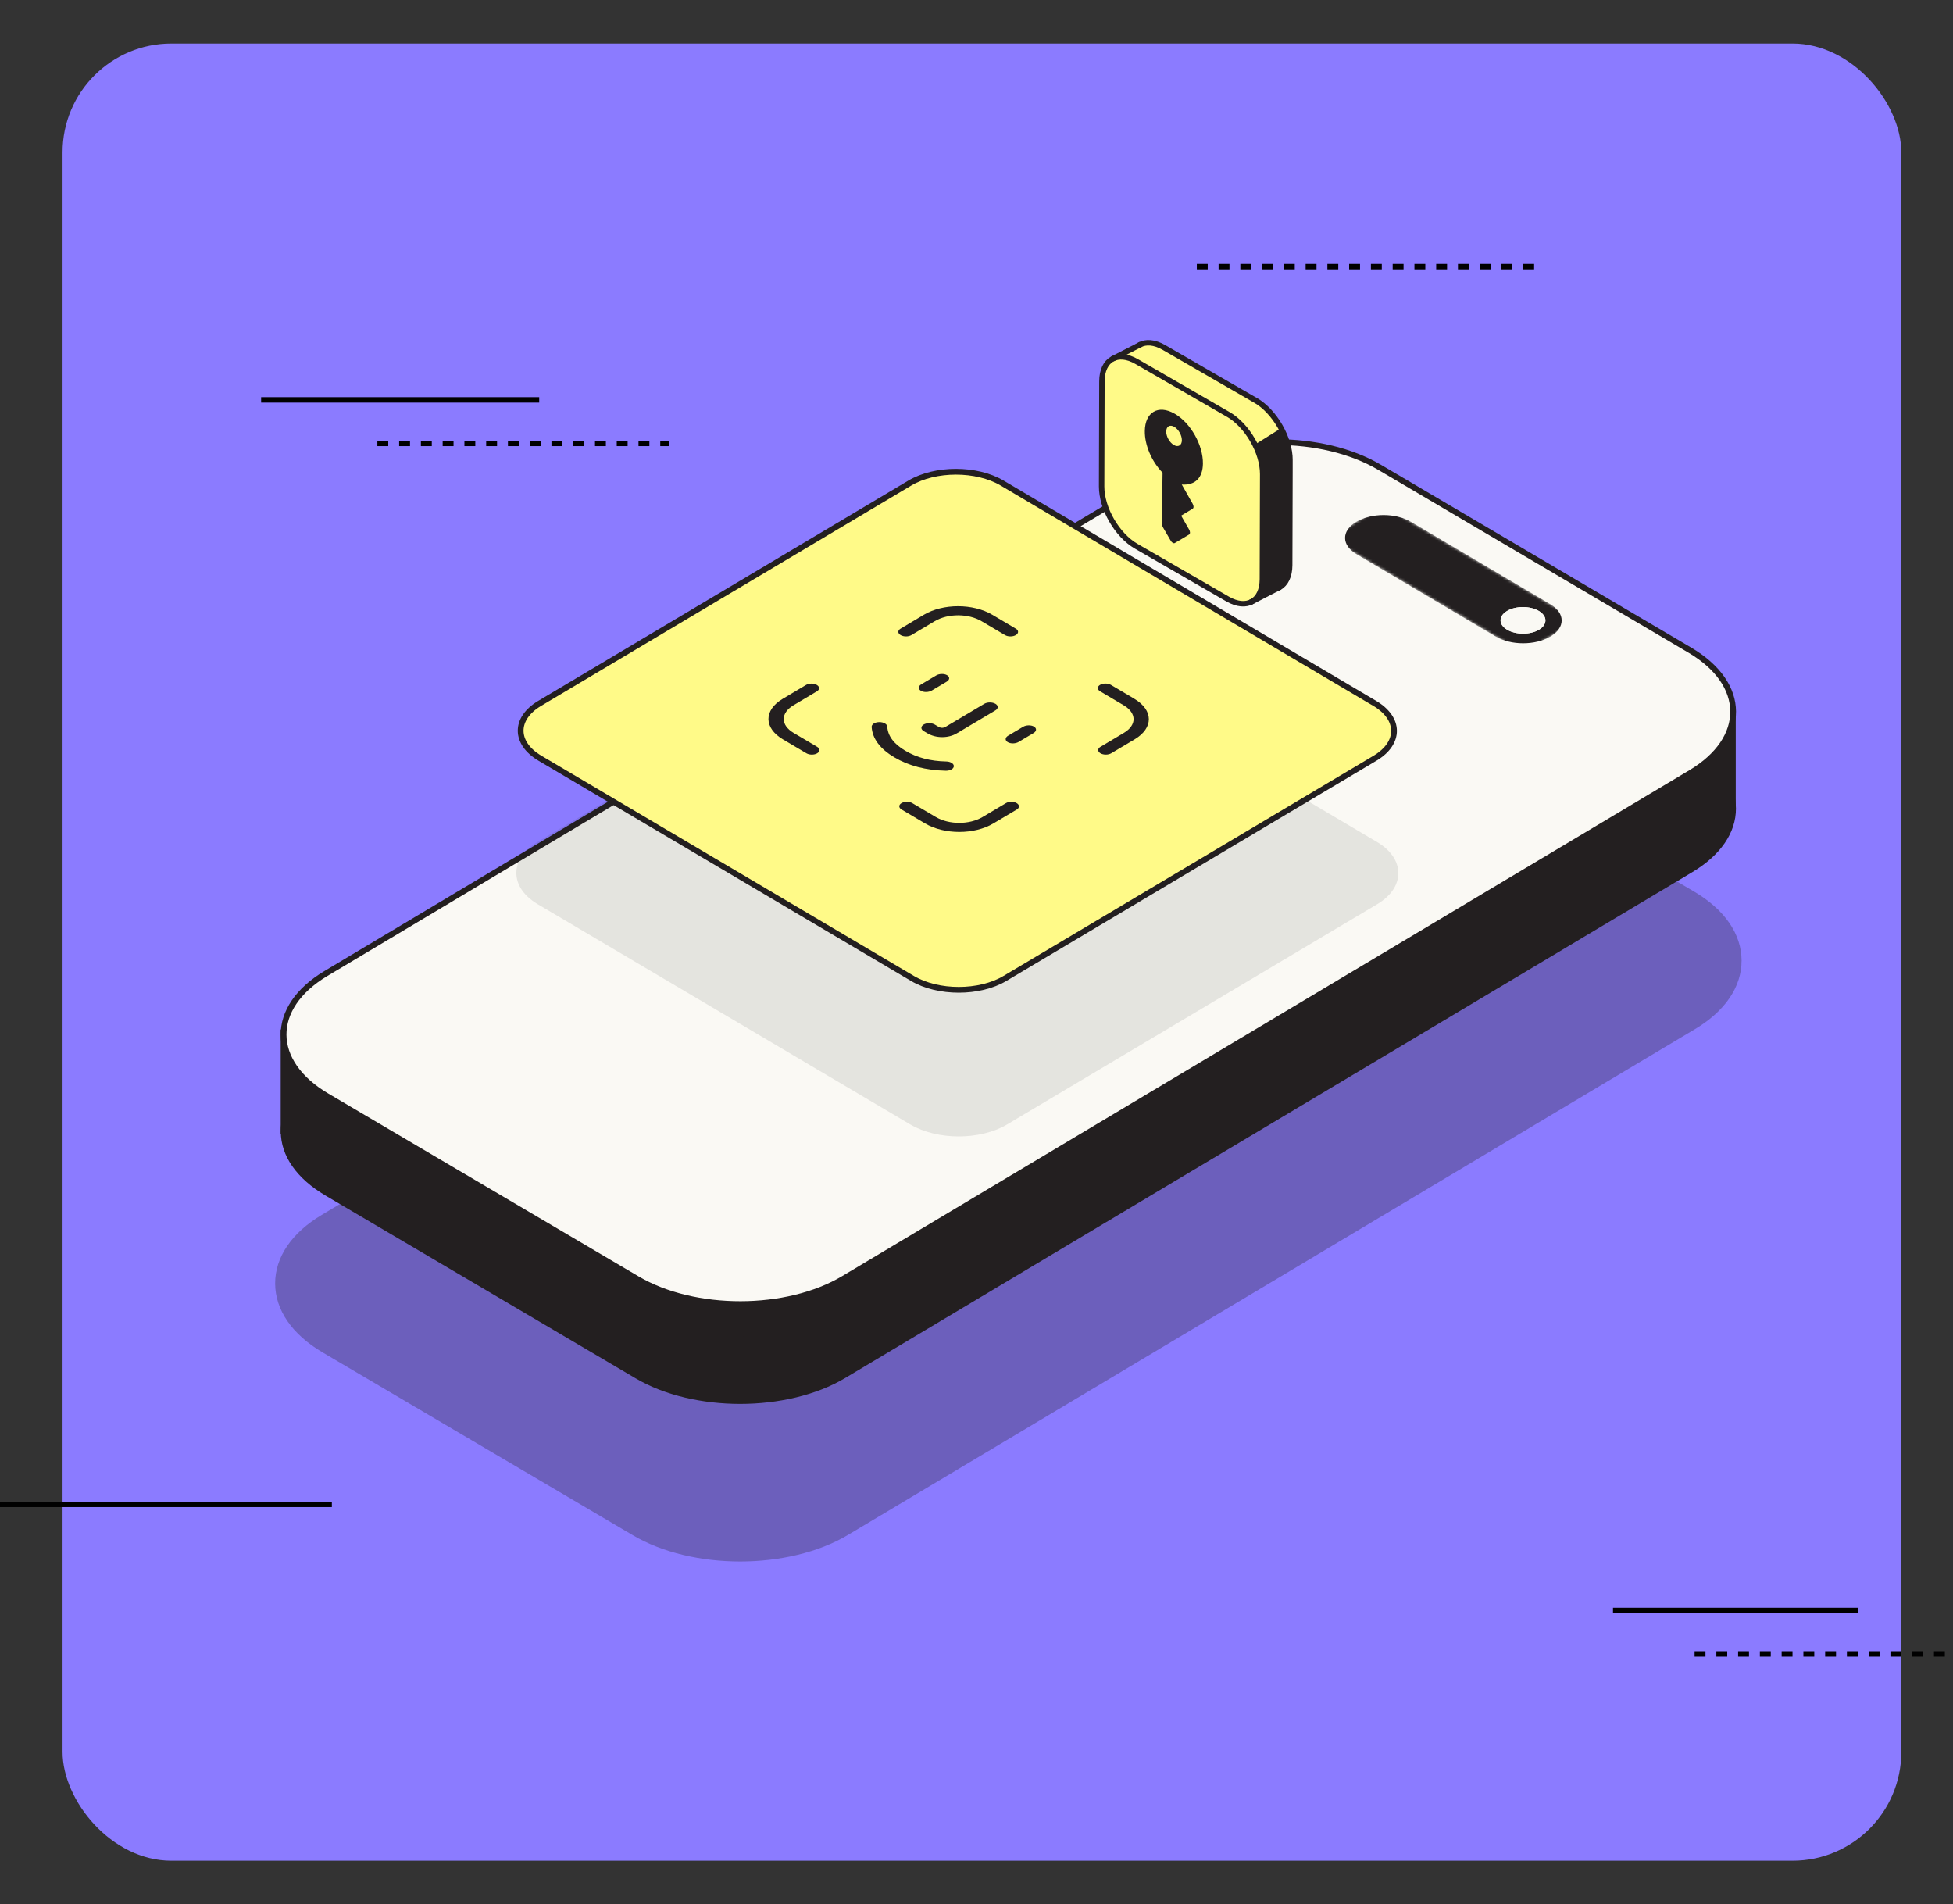
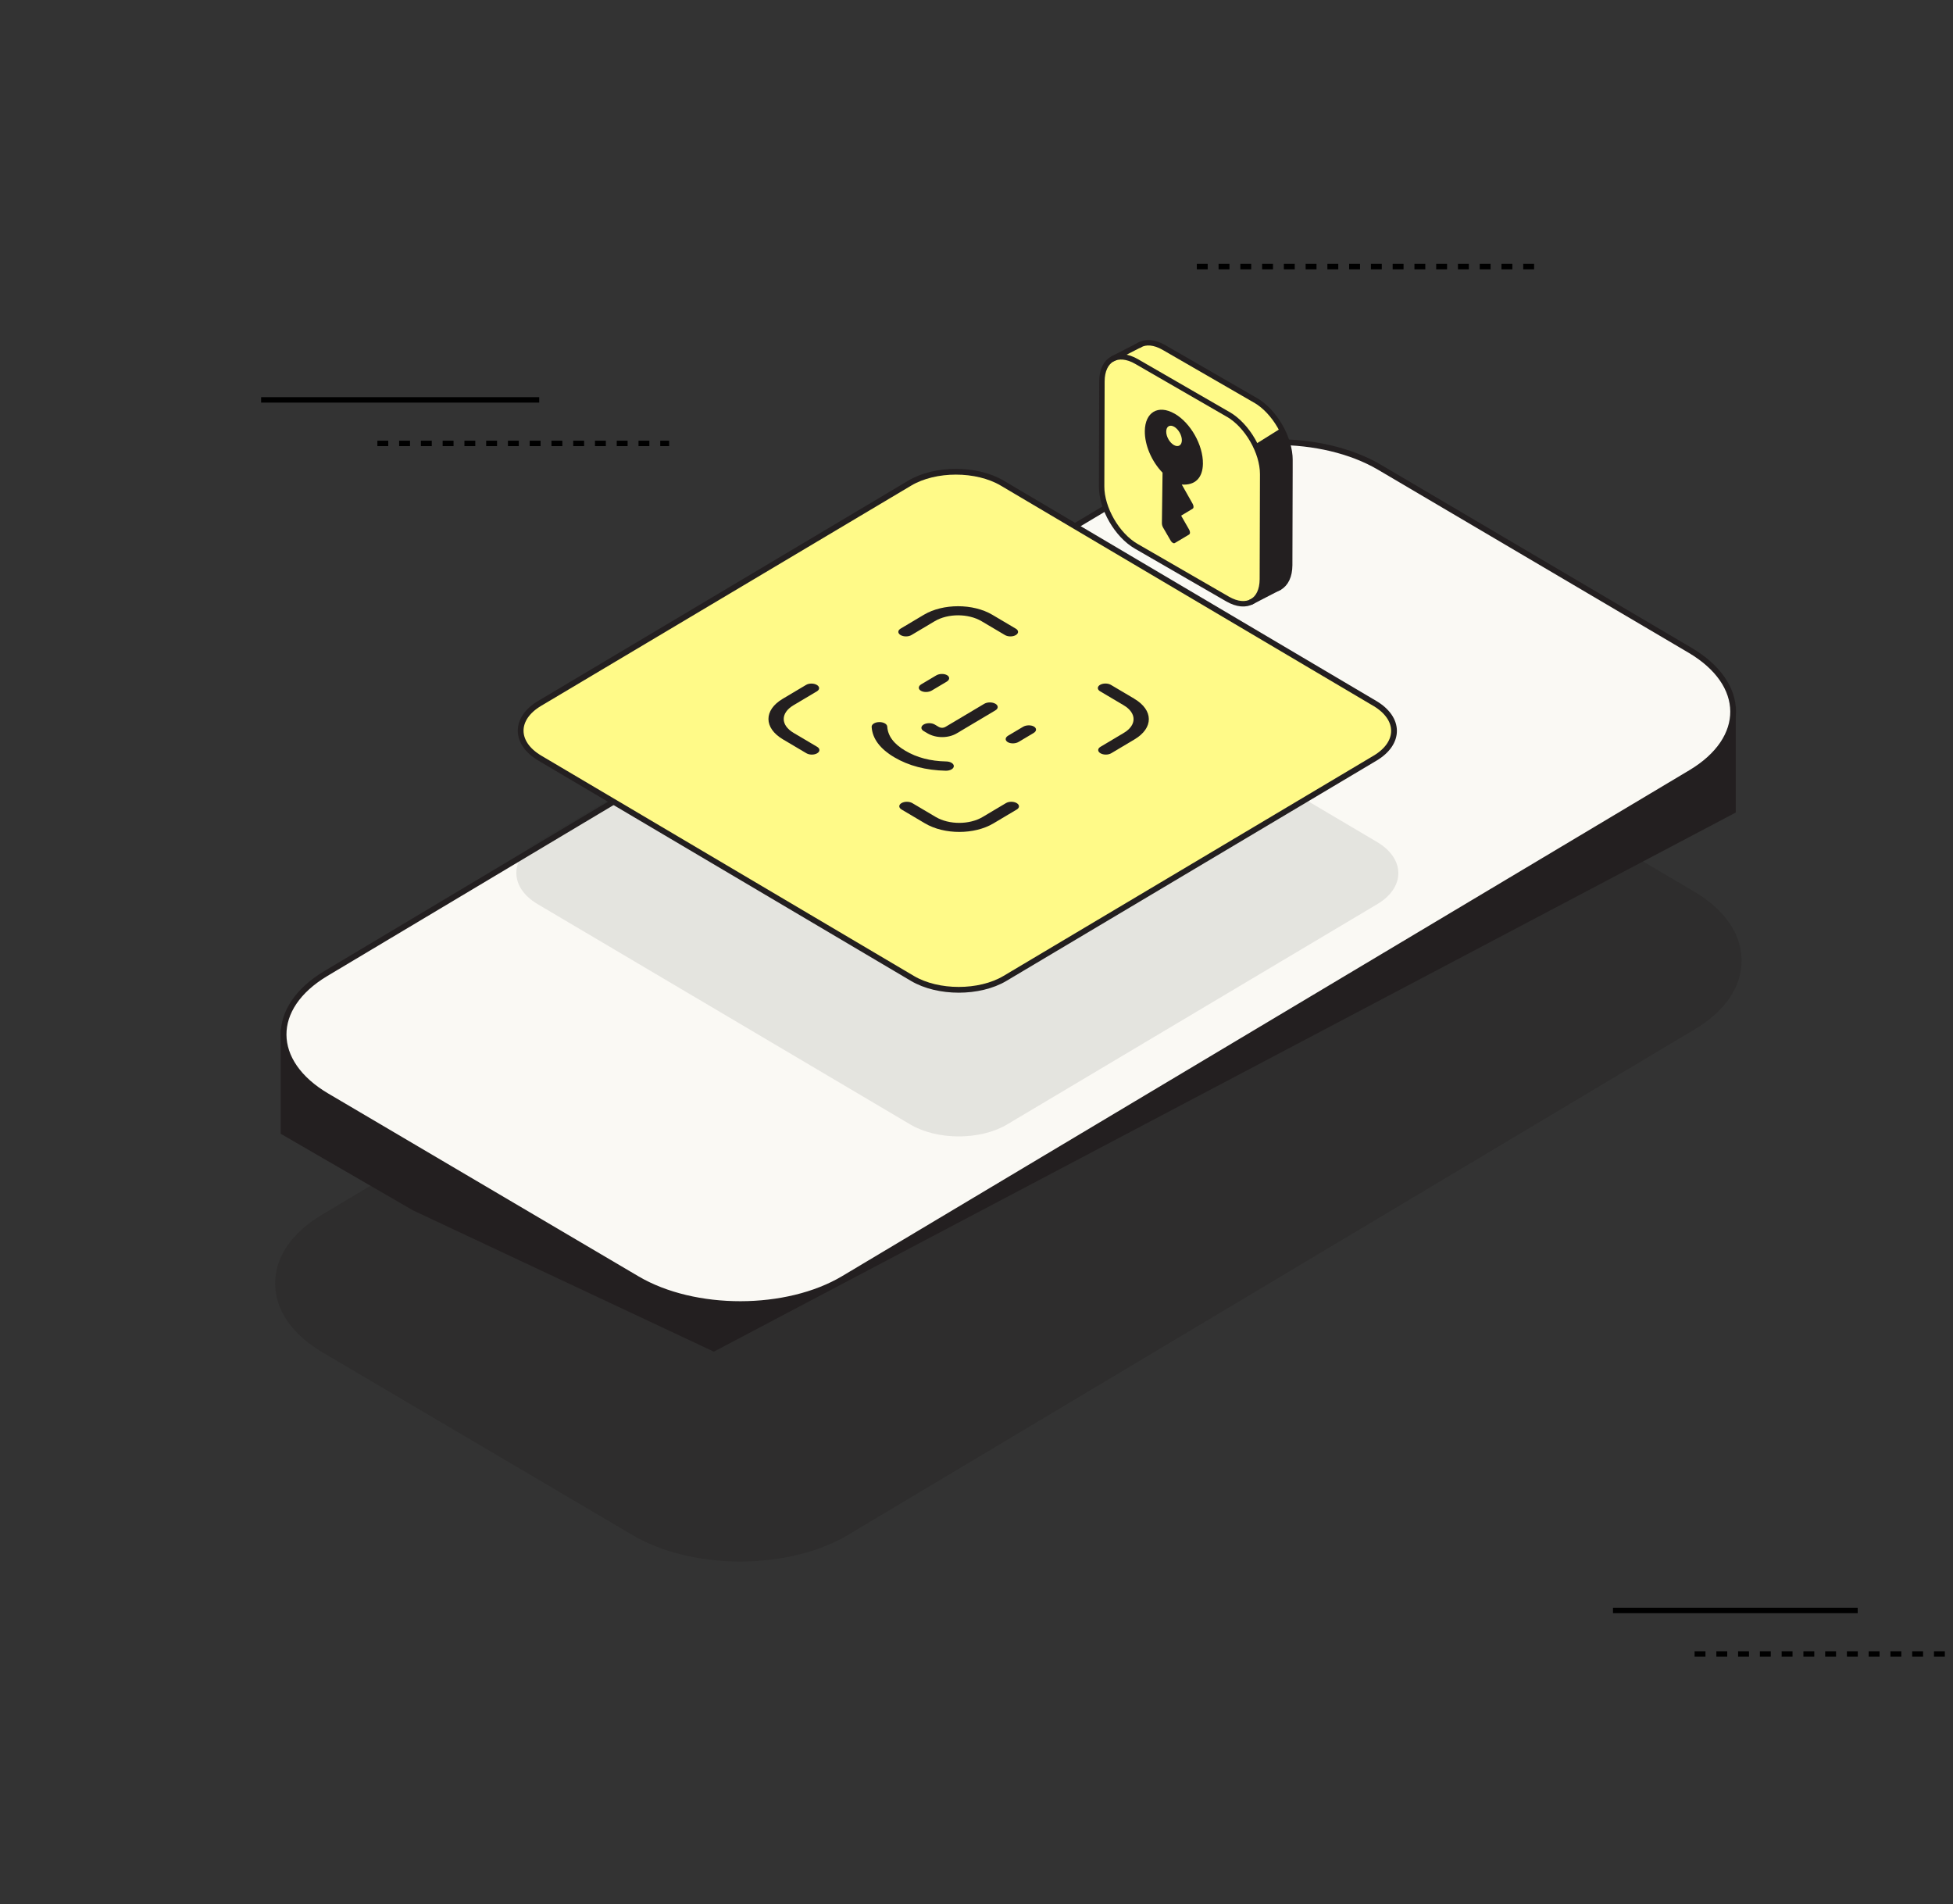
<svg xmlns="http://www.w3.org/2000/svg" width="718" height="700" viewBox="0 0 718 700" fill="none">
  <rect x="0" y="0" width="718" height="700" fill="#333333" stroke="none" />
-   <rect x="23" y="16" width="676" height="668" rx="40" fill="#8B7BFF" />
  <line x1="96" y1="147" x2="198.235" y2="147" stroke="black" stroke-width="2" />
  <line x1="138.738" y1="163" x2="246.001" y2="163" stroke="black" stroke-width="2" stroke-dasharray="4 4" />
-   <line y1="553" x2="122" y2="553" stroke="black" stroke-width="2" />
  <line x1="593" y1="592" x2="682.966" y2="592" stroke="black" stroke-width="2" />
  <line x1="623" y1="608" x2="717.391" y2="608" stroke="black" stroke-width="2" stroke-dasharray="4 4" />
  <line x1="440" y1="98" x2="568" y2="98" stroke="black" stroke-width="2" stroke-dasharray="4 4" />
  <path opacity="0.3" d="M622.844 327.758L508.749 260.534C486.873 247.644 451.417 247.697 429.706 260.661L118.264 446.606C107.207 453.215 101.125 462.165 101.156 471.824C101.187 481.537 107.372 490.529 118.595 497.138L232.69 564.362C243.592 570.791 257.865 574.001 272.128 574.001C286.392 574.001 300.831 570.749 311.722 564.246L623.165 378.291C634.221 371.692 640.303 362.732 640.272 353.072C640.241 343.349 634.056 334.357 622.834 327.748L622.844 327.758Z" fill="#231F20" />
-   <path d="M621.81 273.752L507.714 206.528C486.407 193.977 451.882 194.03 430.751 206.644L119.308 392.6C108.913 398.806 103.204 407.11 103.225 415.975C103.245 424.904 109.079 433.239 119.618 439.456L233.714 506.681C244.336 512.94 258.237 516.065 272.128 516.065C286.019 516.065 300.075 512.898 310.677 506.575L622.12 320.62C632.515 314.413 638.224 306.109 638.203 297.234C638.183 288.305 632.36 279.959 621.81 273.742V273.752Z" fill="#231F20" />
  <path d="M103.194 378.46V416.769L151.848 444.932L262.437 496.862L638.132 298.685V260.523L524.864 277.099L103.194 378.46Z" fill="#231F20" />
  <path d="M621.294 239.012L507.198 171.788C486.15 159.385 452.152 159.438 431.269 171.904L119.826 357.849C98.944 370.315 99.088 390.481 120.137 402.884L234.232 470.108C255.28 482.511 289.278 482.469 310.161 470.002L621.604 284.047C642.487 271.581 642.342 251.415 621.294 239.012Z" fill="#FAF9F4" />
  <path d="M621.294 239.012L507.198 171.788C486.15 159.385 452.152 159.438 431.269 171.904L119.826 357.849C98.944 370.315 99.088 390.481 120.137 402.884L234.232 470.108C255.28 482.511 289.278 482.469 310.161 470.002L621.604 284.047C642.487 271.581 642.342 251.415 621.294 239.012Z" stroke="#231F20" stroke-width="2.118" stroke-miterlimit="10" />
  <mask id="mask0_7026_3975" style="mask-type:luminance" maskUnits="userSpaceOnUse" x="488" y="185" width="93" height="55">
    <path d="M488.61 197.769L508.634 185.854L580.002 228.05L559.978 239.966L488.61 197.769Z" fill="white" />
  </mask>
  <g mask="url(#mask0_7026_3975)">
-     <path d="M554.101 231.503C550.864 229.586 550.853 226.494 554.06 224.587C557.266 222.681 562.489 222.67 565.727 224.587C568.964 226.504 568.974 229.597 565.768 231.503C562.562 233.41 557.338 233.41 554.101 231.503ZM569.936 222.088L518.717 191.806C513.152 188.512 504.154 188.512 498.631 191.806C493.107 195.1 493.128 200.428 498.693 203.722L549.912 234.003C555.477 237.286 564.465 237.286 569.998 234.003C575.532 230.72 575.501 225.382 569.936 222.088Z" fill="#231F20" />
    <path d="M565.727 224.587C562.489 222.67 557.266 222.681 554.059 224.587C550.853 226.494 550.863 229.597 554.101 231.503C557.338 233.41 562.562 233.41 565.768 231.503C568.974 229.597 568.964 226.494 565.727 224.587Z" fill="#FAF9F4" />
  </g>
  <g opacity="0.1">
    <path d="M505.397 310.854L368.433 229.882C359.031 224.321 343.826 224.321 334.476 229.882L198.391 310.865C189.051 316.425 189.093 325.449 198.505 331.01L335.469 411.982C344.881 417.542 360.086 417.542 369.436 411.982L505.521 330.999C514.861 325.438 514.819 316.414 505.407 310.854" fill="#231F20" />
    <path d="M505.397 310.854L368.433 229.882C359.031 224.321 343.826 224.321 334.476 229.882L198.391 310.865C189.051 316.425 189.093 325.449 198.505 331.01L335.469 411.982C344.881 417.542 360.086 417.542 369.436 411.982L505.521 330.999C514.861 325.438 514.819 316.414 505.407 310.854" stroke="#231F20" stroke-width="3.177" stroke-miterlimit="10" />
  </g>
  <path d="M505.397 258.553L368.433 177.581C359.031 172.021 343.826 172.021 334.476 177.581L198.391 258.564C189.051 264.124 189.093 273.148 198.505 278.709L335.469 359.681C344.881 365.241 360.086 365.241 369.436 359.681L505.521 278.698C514.861 273.138 514.819 264.114 505.407 258.553" fill="#FFFA88" />
  <path d="M505.397 258.553L368.433 177.581C359.031 172.021 343.826 172.021 334.476 177.581L198.391 258.564C189.051 264.124 189.093 273.148 198.505 278.709L335.469 359.681C344.881 365.241 360.086 365.241 369.436 359.681L505.521 278.698C514.861 273.138 514.819 264.114 505.407 258.553" stroke="#231F20" stroke-width="2.118" stroke-miterlimit="10" />
  <path d="M373.436 231.09L364.81 225.984C357.735 221.801 346.689 221.801 339.655 225.984L331.081 231.09C329.985 231.746 329.985 232.795 331.091 233.451C332.198 234.108 333.967 234.108 335.073 233.451L343.648 228.346C348.499 225.465 355.967 225.465 360.848 228.346L369.475 233.451C370.581 234.108 372.35 234.108 373.457 233.451C374.563 232.795 374.553 231.746 373.446 231.09" fill="#231F20" />
  <path d="M417.033 256.858L408.407 251.753C407.31 251.107 405.531 251.097 404.424 251.753C403.318 252.41 403.349 253.469 404.435 254.115L413.061 259.22C417.943 262.101 417.984 266.55 413.133 269.43L404.559 274.536C403.463 275.192 403.463 276.241 404.569 276.897C405.676 277.554 407.434 277.544 408.531 276.897L417.105 271.792C424.139 267.609 424.097 261.053 417.022 256.869" fill="#231F20" />
  <path d="M300.3 251.775C299.193 251.118 297.425 251.118 296.339 251.775L287.754 256.88C280.731 261.053 280.772 267.609 287.847 271.793L296.473 276.898C297.58 277.554 299.349 277.554 300.435 276.898C301.521 276.241 301.531 275.193 300.424 274.536L291.798 269.431C286.916 266.55 286.906 262.101 291.746 259.231L300.331 254.126C301.417 253.48 301.407 252.431 300.3 251.775Z" fill="#231F20" />
  <path d="M373.788 295.222C372.681 294.565 370.912 294.565 369.826 295.222L361.242 300.327C356.401 303.208 348.912 303.208 344.031 300.327L335.404 295.222C334.308 294.575 332.529 294.565 331.422 295.222C330.315 295.878 330.357 296.927 331.453 297.573L340.079 302.678C347.154 306.862 358.201 306.862 365.224 302.678L373.808 297.573C374.894 296.927 374.884 295.878 373.798 295.232" fill="#231F20" />
  <path d="M348.179 248.195C347.114 247.57 345.324 247.602 344.187 248.279L338.684 251.552C337.546 252.23 337.484 253.289 338.55 253.925C339.615 254.56 341.415 254.518 342.552 253.84L348.055 250.567C349.193 249.889 349.255 248.83 348.179 248.195Z" fill="#231F20" />
  <path d="M380.117 267.079C379.052 266.455 377.263 266.486 376.125 267.164L370.622 270.437C369.485 271.115 369.423 272.174 370.488 272.809C371.553 273.445 373.353 273.403 374.491 272.725L379.993 269.452C381.131 268.774 381.193 267.715 380.117 267.079Z" fill="#231F20" />
  <path d="M349.814 280.403C349.317 280.107 348.635 279.916 347.869 279.906C342.067 279.789 337.102 278.497 332.851 275.987C328.6 273.477 326.407 270.543 326.19 267.09C326.159 266.634 325.838 266.232 325.342 265.935C324.794 265.618 324.039 265.416 323.211 265.438C321.629 265.469 320.398 266.264 320.45 267.206C320.729 271.517 323.532 275.277 328.807 278.391C334.082 281.505 340.412 283.157 347.704 283.316C349.286 283.348 350.621 282.606 350.662 281.664C350.683 281.177 350.362 280.721 349.814 280.403Z" fill="#231F20" />
  <path d="M365.948 258.702C364.831 258.045 363 258.045 361.872 258.702L347.702 267.133C346.792 267.673 345.903 267.673 344.992 267.133L343.648 266.338C342.52 265.671 340.69 265.671 339.573 266.338C338.455 267.006 338.466 268.086 339.604 268.753L340.948 269.548C344.113 271.422 348.644 271.433 351.788 269.548L365.958 261.117C367.085 260.45 367.075 259.359 365.948 258.691" fill="#231F20" />
  <g clip-path="url(#clip0_7026_3975)">
    <path d="M461.54 147.15L427.94 127.75C420.9 123.68 415.17 126.94 415.15 135.03L415.04 173.63C415.02 181.72 420.71 191.57 427.75 195.63L461.35 215.03C468.39 219.09 474.11 215.84 474.14 207.74L474.25 169.14C474.27 161.05 468.58 151.2 461.55 147.14" fill="#FFFA88" />
    <path d="M461.54 147.15L427.94 127.75C420.9 123.68 415.17 126.94 415.15 135.03L415.04 173.63C415.02 181.72 420.71 191.57 427.75 195.63L461.35 215.03C468.39 219.09 474.11 215.84 474.14 207.74L474.25 169.14C474.27 161.05 468.58 151.2 461.55 147.14" stroke="#231F20" stroke-width="2" stroke-miterlimit="10" />
    <path d="M470.4 215.94L469.29 211.43L462.57 209.81L459.47 212.76L459.18 218.59L460.14 221.1L470.4 215.94Z" fill="#231F20" />
    <path d="M413.91 136.11L410.81 130.91L418.12 127.03L421.22 130.13L422.22 134.56L413.91 136.11Z" fill="#FFFA88" />
    <path d="M451.5 152.32L417.9 132.92C410.86 128.85 405.13 132.11 405.11 140.2L405 178.8C404.98 186.89 410.67 196.74 417.71 200.8L451.31 220.2C458.35 224.26 464.07 221.01 464.1 212.91L464.21 174.31C464.23 166.22 458.54 156.37 451.51 152.31" fill="#FFFA88" />
    <path d="M451.5 152.32L417.9 132.92C410.86 128.85 405.13 132.11 405.11 140.2L405 178.8C404.98 186.89 410.67 196.74 417.71 200.8L451.31 220.2C458.35 224.26 464.07 221.01 464.1 212.91L464.21 174.31C464.23 166.22 458.54 156.37 451.51 152.31" stroke="#231F20" stroke-width="2" stroke-miterlimit="10" />
    <path d="M431.55 163.59C429.98 162.68 428.72 160.46 428.75 158.61C428.77 156.74 430.07 155.97 431.67 156.87C431.68 156.87 431.69 156.88 431.7 156.89C433.27 157.8 434.52 160.03 434.5 161.85C434.48 163.72 433.16 164.5 431.58 163.61C431.57 163.61 431.56 163.6 431.55 163.59ZM431.86 152.09C431.86 152.09 431.77 152.04 431.72 152.01C425.78 148.66 420.97 151.53 420.88 158.44C420.81 163.55 423.34 169.57 427.4 173.76L427.16 192.29C427.16 192.84 427.29 193.4 427.64 194L430.43 198.81C430.61 199.12 430.87 199.39 431.15 199.55C431.43 199.71 431.69 199.75 431.91 199.62L437.14 196.51C437.6 196.21 437.6 195.45 437.16 194.66L434.23 189.55L438.46 187.01C438.89 186.76 438.91 185.98 438.46 185.18L434.47 178.12C439.41 178.47 442.18 175.62 442.24 170.45C442.33 163.61 437.71 155.45 431.86 152.07" fill="#231F20" />
    <path d="M470.62 215.79L459.62 221.47" stroke="#231F20" stroke-width="2" stroke-miterlimit="10" />
    <path d="M408.89 131.98L419.53 126.51" stroke="#231F20" stroke-width="2" stroke-miterlimit="10" />
    <path d="M461.44 163.37L471.36 157.16C471.36 157.16 473.97 167 473.8 171.78C473.63 176.56 474.13 207.76 474.13 207.76C474.13 207.76 473.3 214.64 467.87 216.62L464.08 214.97L463.42 179.37C463.42 179.37 464.41 169.64 461.44 163.38V163.37Z" fill="#231F20" />
  </g>
  <defs>
    <clipPath id="clip0_7026_3975">
      <rect width="71.24" height="97.96" fill="white" transform="translate(404 125)" />
    </clipPath>
  </defs>
</svg>